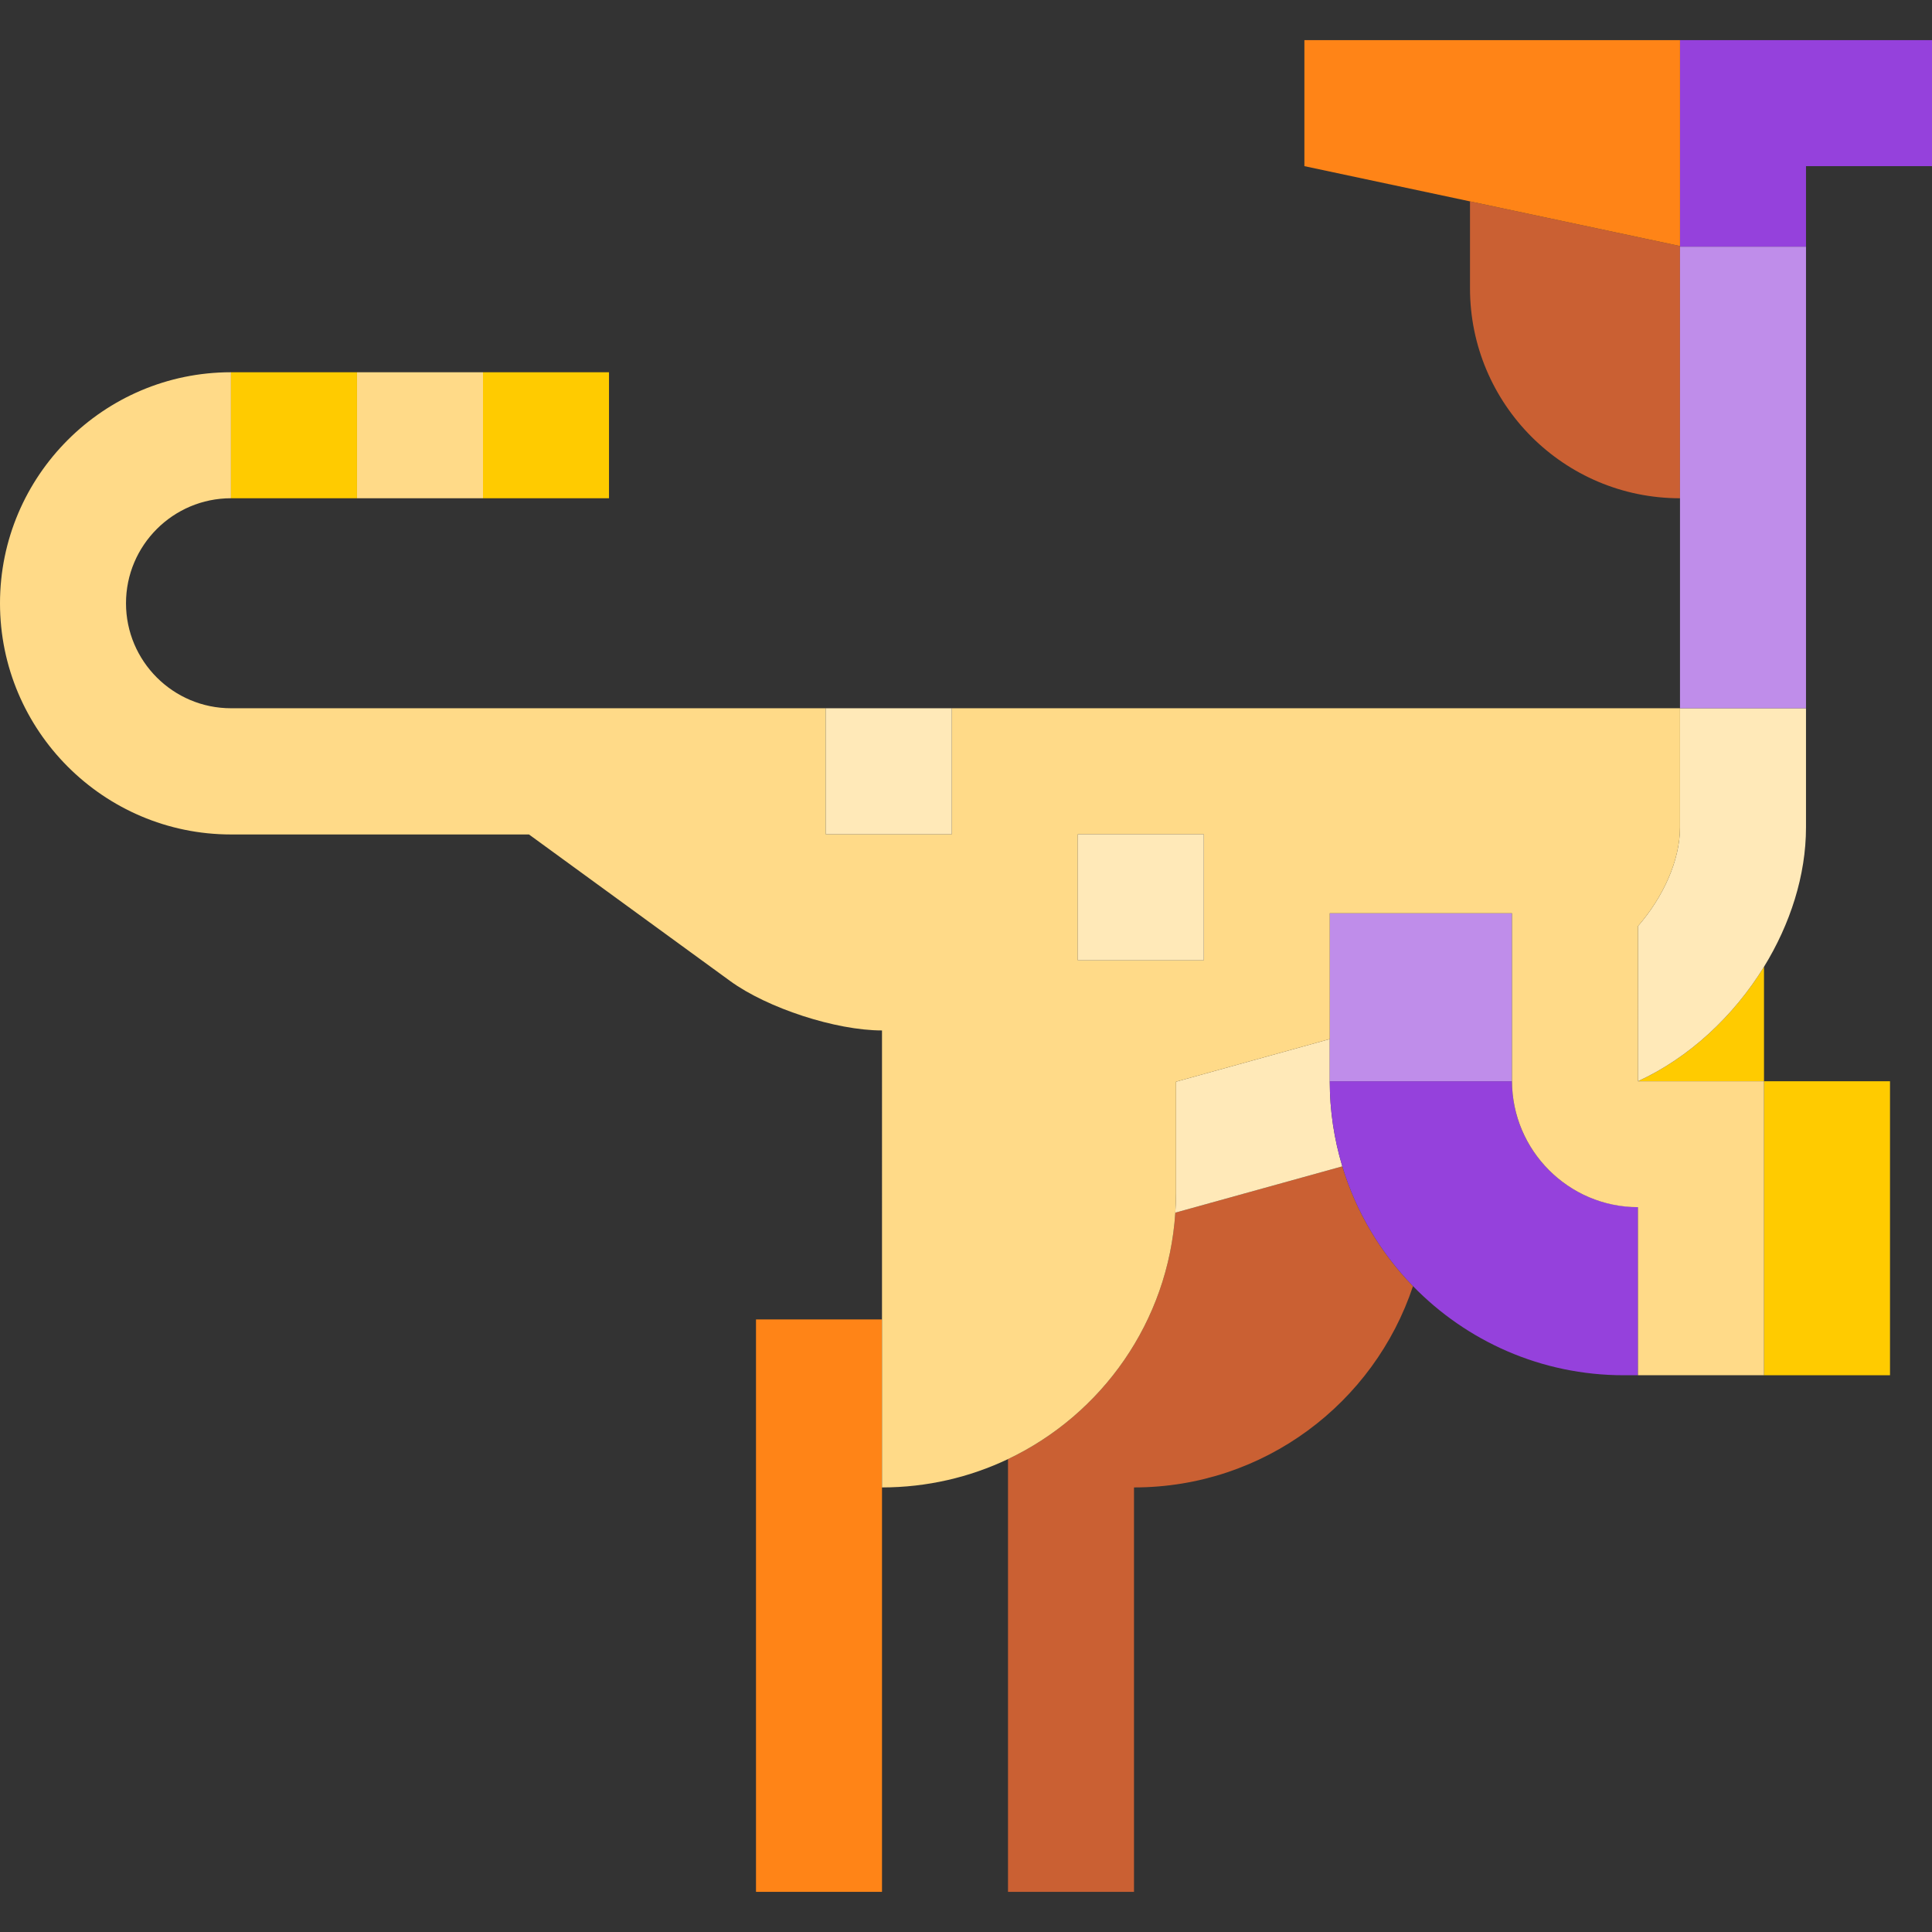
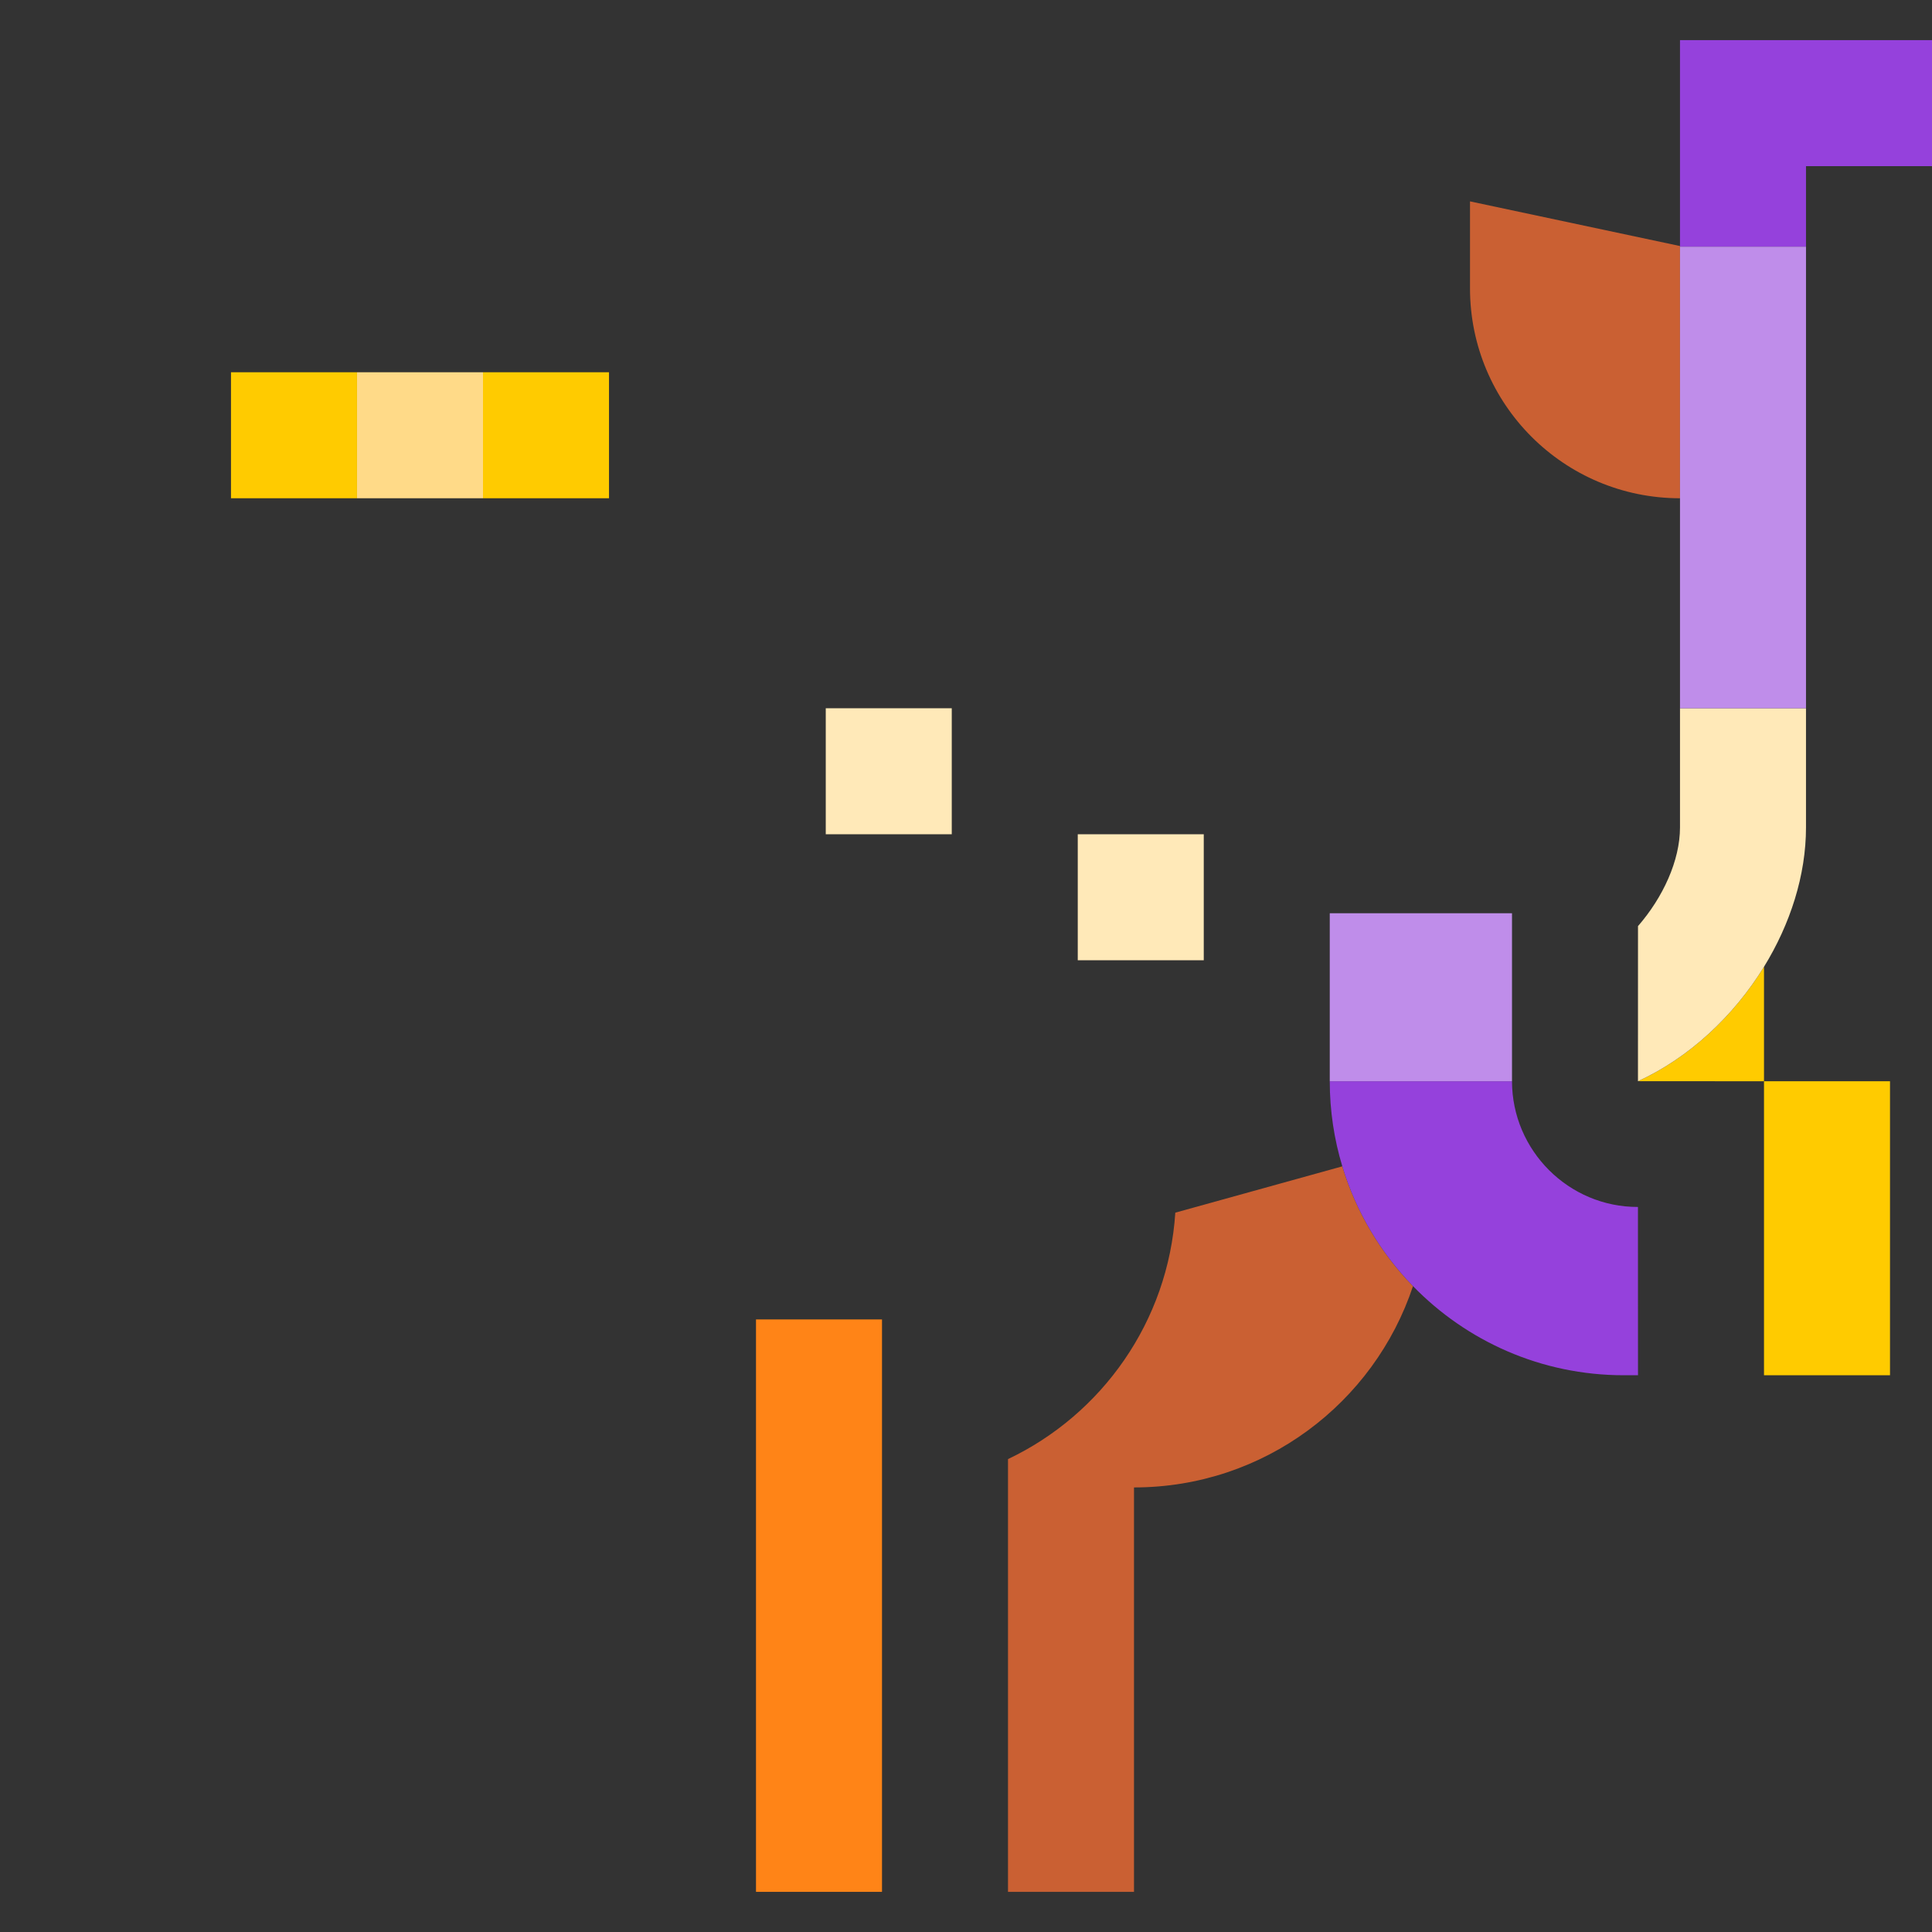
<svg xmlns="http://www.w3.org/2000/svg" version="1.1" id="Capa_1" viewBox="0 0 460 460" xml:space="preserve">
  <rect x="0" y="0" width="460" height="460" fill="#333333" stroke="none" />
  <g id="XMLID_859_">
    <rect id="XMLID_860_" x="85" y="88.632" style="fill:#FFDA88;" width="30" height="30" />
    <path id="XMLID_861_" style="fill:#FFCB00;" d="M390,257.426c0,0.014,30,0.014,30,0.014v-27.254   C412.759,241.969,402.14,251.862,390,257.426z" />
    <rect id="XMLID_862_" x="420" y="257.44" style="fill:#FFCB00;" width="30" height="70" />
    <path id="XMLID_863_" style="fill:#CA6033;" d="M279.835,288.728c-1.677,25.959-17.491,48.061-39.835,58.677V450.44h30v-96.29   c30.945,0,57.182-20.089,66.429-47.93c-7.705-7.925-13.551-17.662-16.829-28.52L279.835,288.728z" />
-     <path id="XMLID_864_" style="fill:#FFE9B8;" d="M316.61,257.44v-10.043L280,257.549v26.601c0,1.54-0.067,3.063-0.165,4.578   l39.765-11.027C317.662,271.286,316.61,264.487,316.61,257.44z" />
    <path id="XMLID_865_" style="fill:#FFE9B8;" d="M400,168.632V197c0,7.893-4.055,16.674-10.001,23.504l-0.007,36.925   c12.148-5.567,22.767-15.46,30.007-27.243c6.259-10.186,10-21.773,10-33.185v-28.369H400z" />
    <rect id="XMLID_866_" x="180" y="314.15" style="fill:#FF8417;" width="30" height="136.29" />
    <rect id="XMLID_867_" x="115" y="88.632" style="fill:#FFCB00;" width="30" height="30" />
    <path id="XMLID_868_" style="fill:#CA6033;" d="M400,58.58l-50-10.634v20.686c0,27.614,22.385,50,50,50V58.58z" />
    <path id="XMLID_869_" style="fill:#9541DC;" d="M389.987,287.37c-16.481,0.047-29.968-13.44-29.986-29.93H316.61   c0,7.047,1.052,13.846,2.989,20.26c3.278,10.857,9.124,20.594,16.829,28.52c12.719,13.082,30.495,21.22,50.181,21.22H390   C390,327.44,390,287.417,389.987,287.37z" />
    <rect id="XMLID_870_" x="316.61" y="217.44" style="fill:#BF8DEA;" width="43.39" height="40" />
-     <path id="XMLID_871_" style="fill:#FFDA88;" d="M390,257.44c-0.007-0.011-0.001-36.936-0.001-36.936   C395.945,213.675,400,204.894,400,197v-28.369H226.61v30h-30v-30H55c-13.785,0-25-11.215-25-25s11.215-25,25-25v-30   c-30.327,0-55,24.673-55,55s24.673,55.051,55,55.051h70.947l47.889,34.886c8.891,6.477,25.165,11.776,36.165,11.776V354.15   c10.737,0,20.906-2.425,30-6.745c22.344-10.616,38.157-32.718,39.835-58.677c0.098-1.515,0.165-3.038,0.165-4.578v-26.601   l36.61-10.152V217.44H360v39.966c0.02,16.524,13.506,30.011,29.987,30.011c0.013,0,0.013,40.023,0.013,40.023h30v-70H390z    M286.61,228.632h-30v-30h30V228.632z" />
    <path id="XMLID_874_" style="fill:#9541DC;" d="M400,58.735h30V39.56h30v-30h-30c0,0-13.5,0-30,0V58.735z" />
-     <polygon id="XMLID_875_" style="fill:#FF8417;" points="400,9.56 310.57,9.56 310.57,39.56 350,47.946 400,58.58  " />
    <rect id="XMLID_876_" x="400" y="58.735" style="fill:#BF8DEA;" width="30" height="109.896" />
    <rect id="XMLID_877_" x="55" y="88.632" style="fill:#FFCB00;" width="30" height="30" />
    <rect id="XMLID_878_" x="196.61" y="168.632" style="fill:#FFE9B8;" width="30" height="30" />
    <rect id="XMLID_879_" x="256.61" y="198.632" style="fill:#FFE9B8;" width="30" height="30" />
  </g>
</svg>